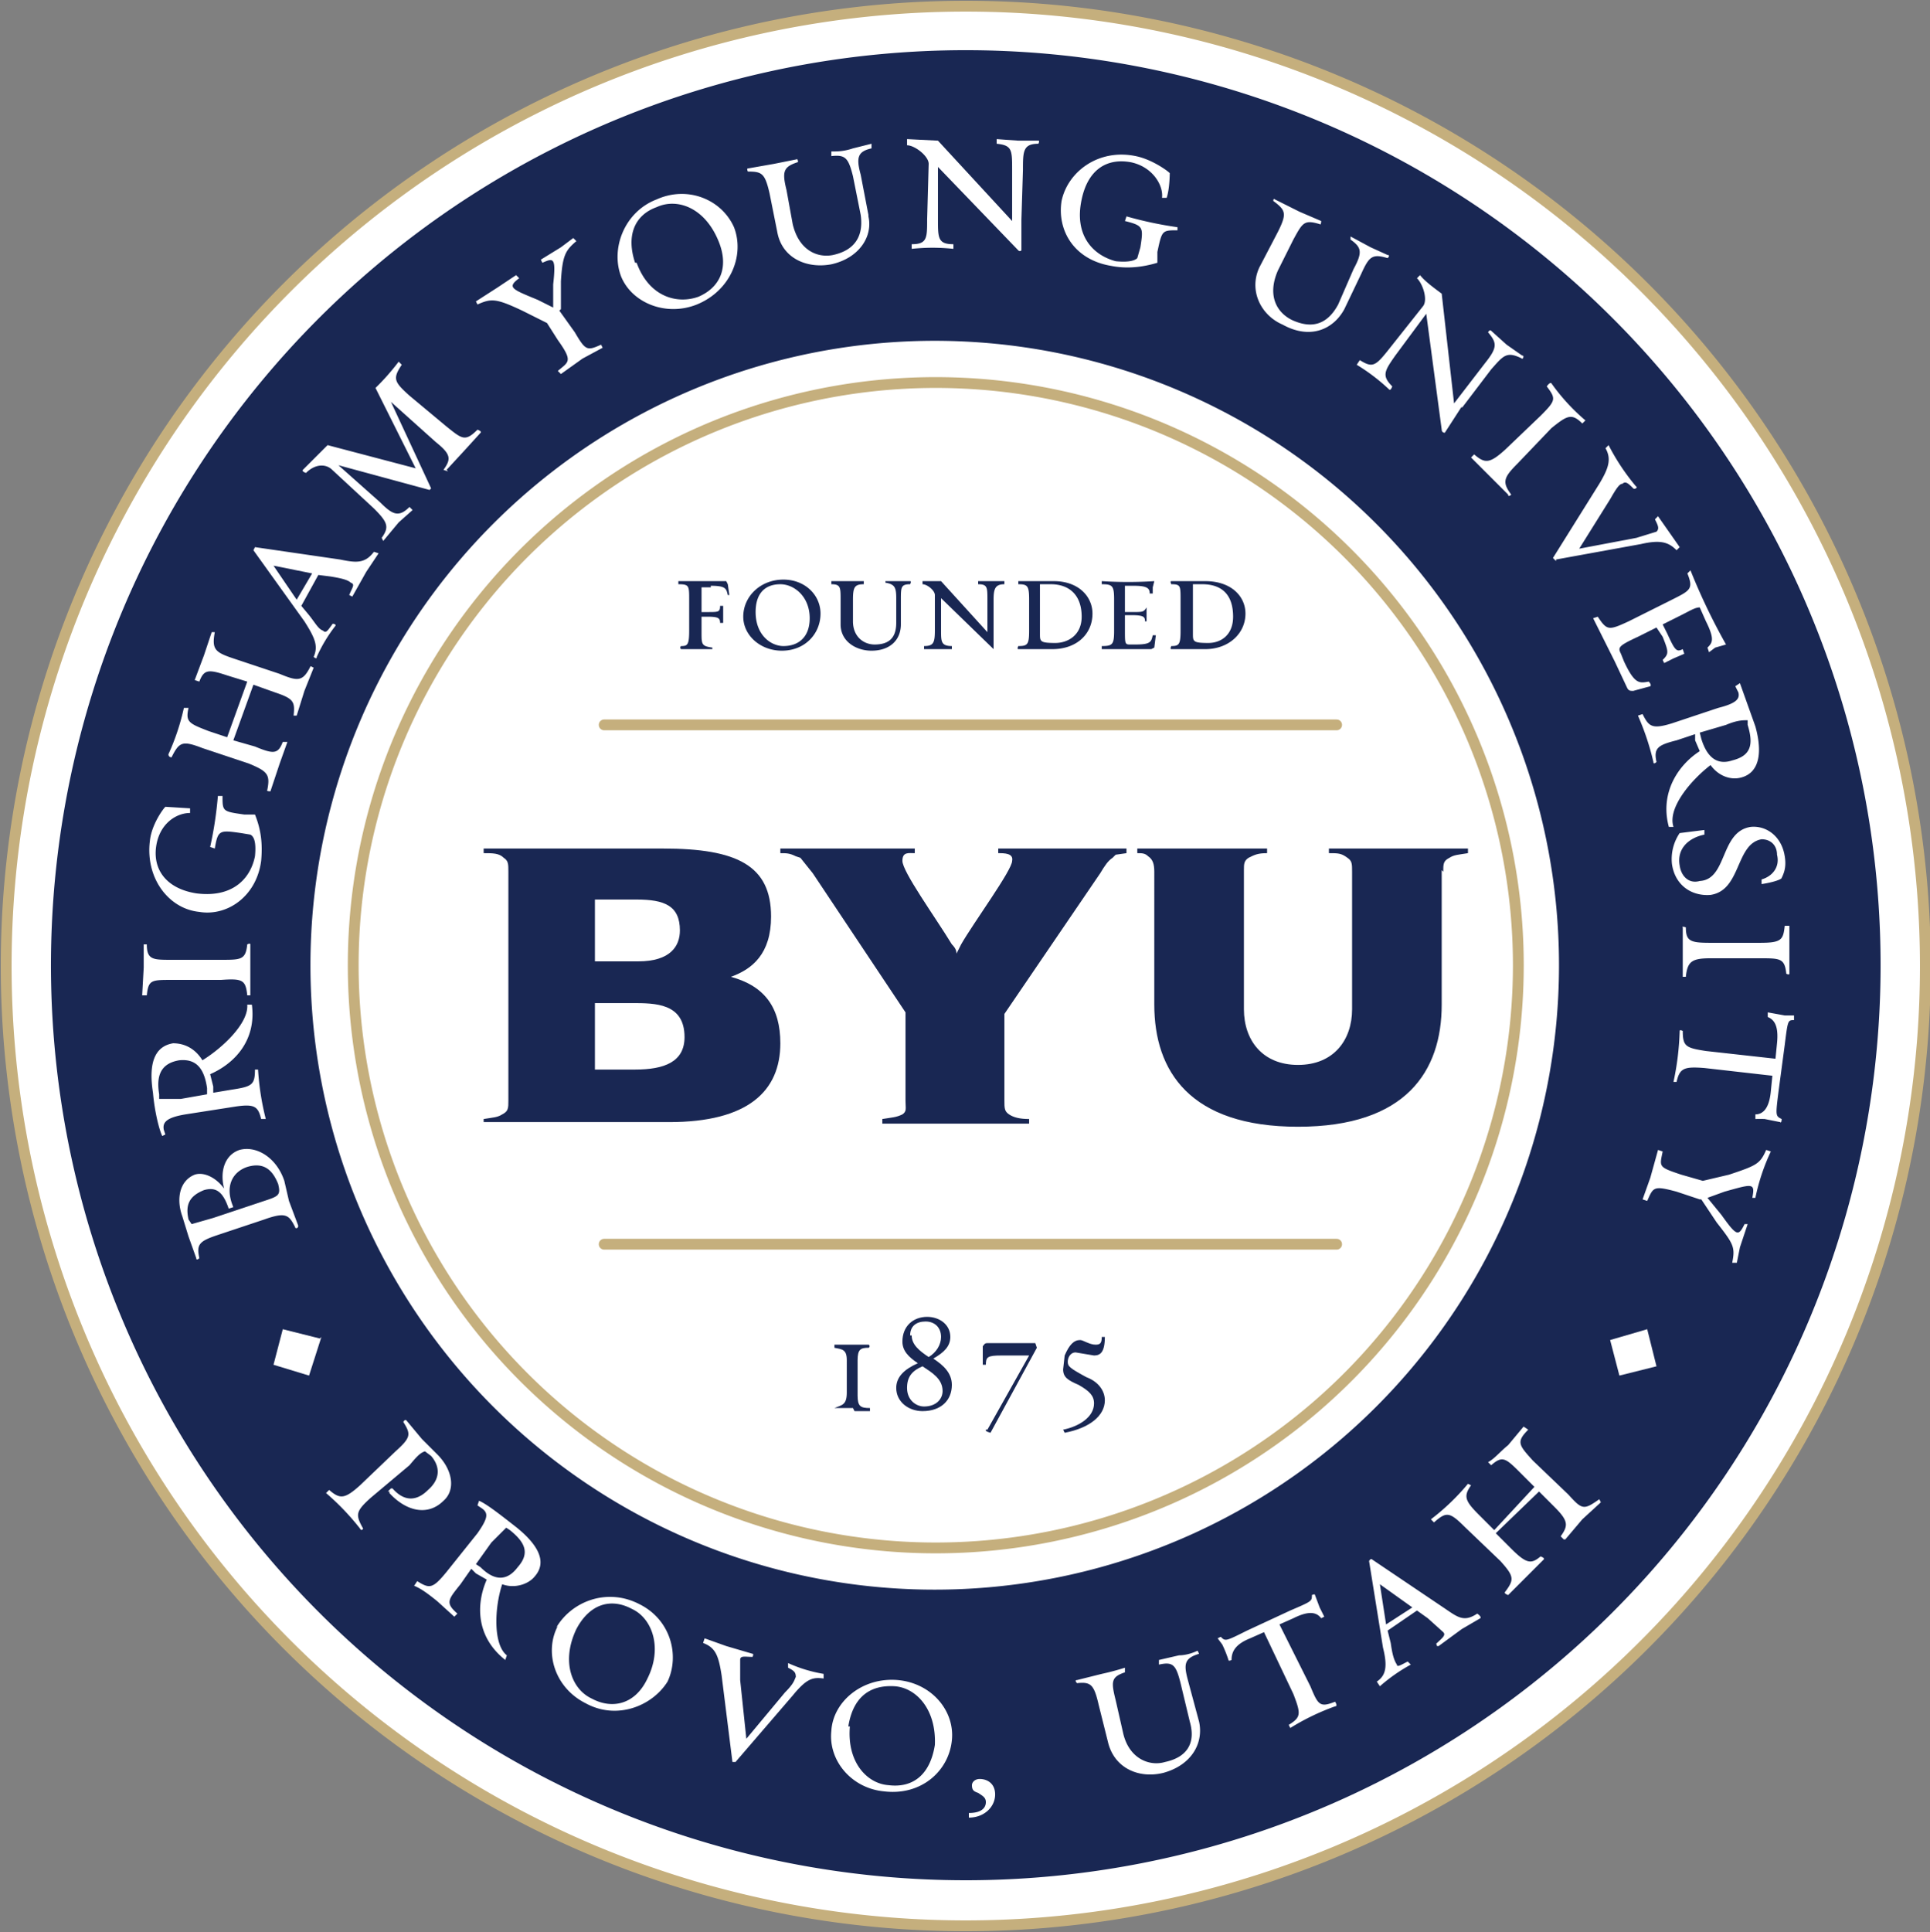
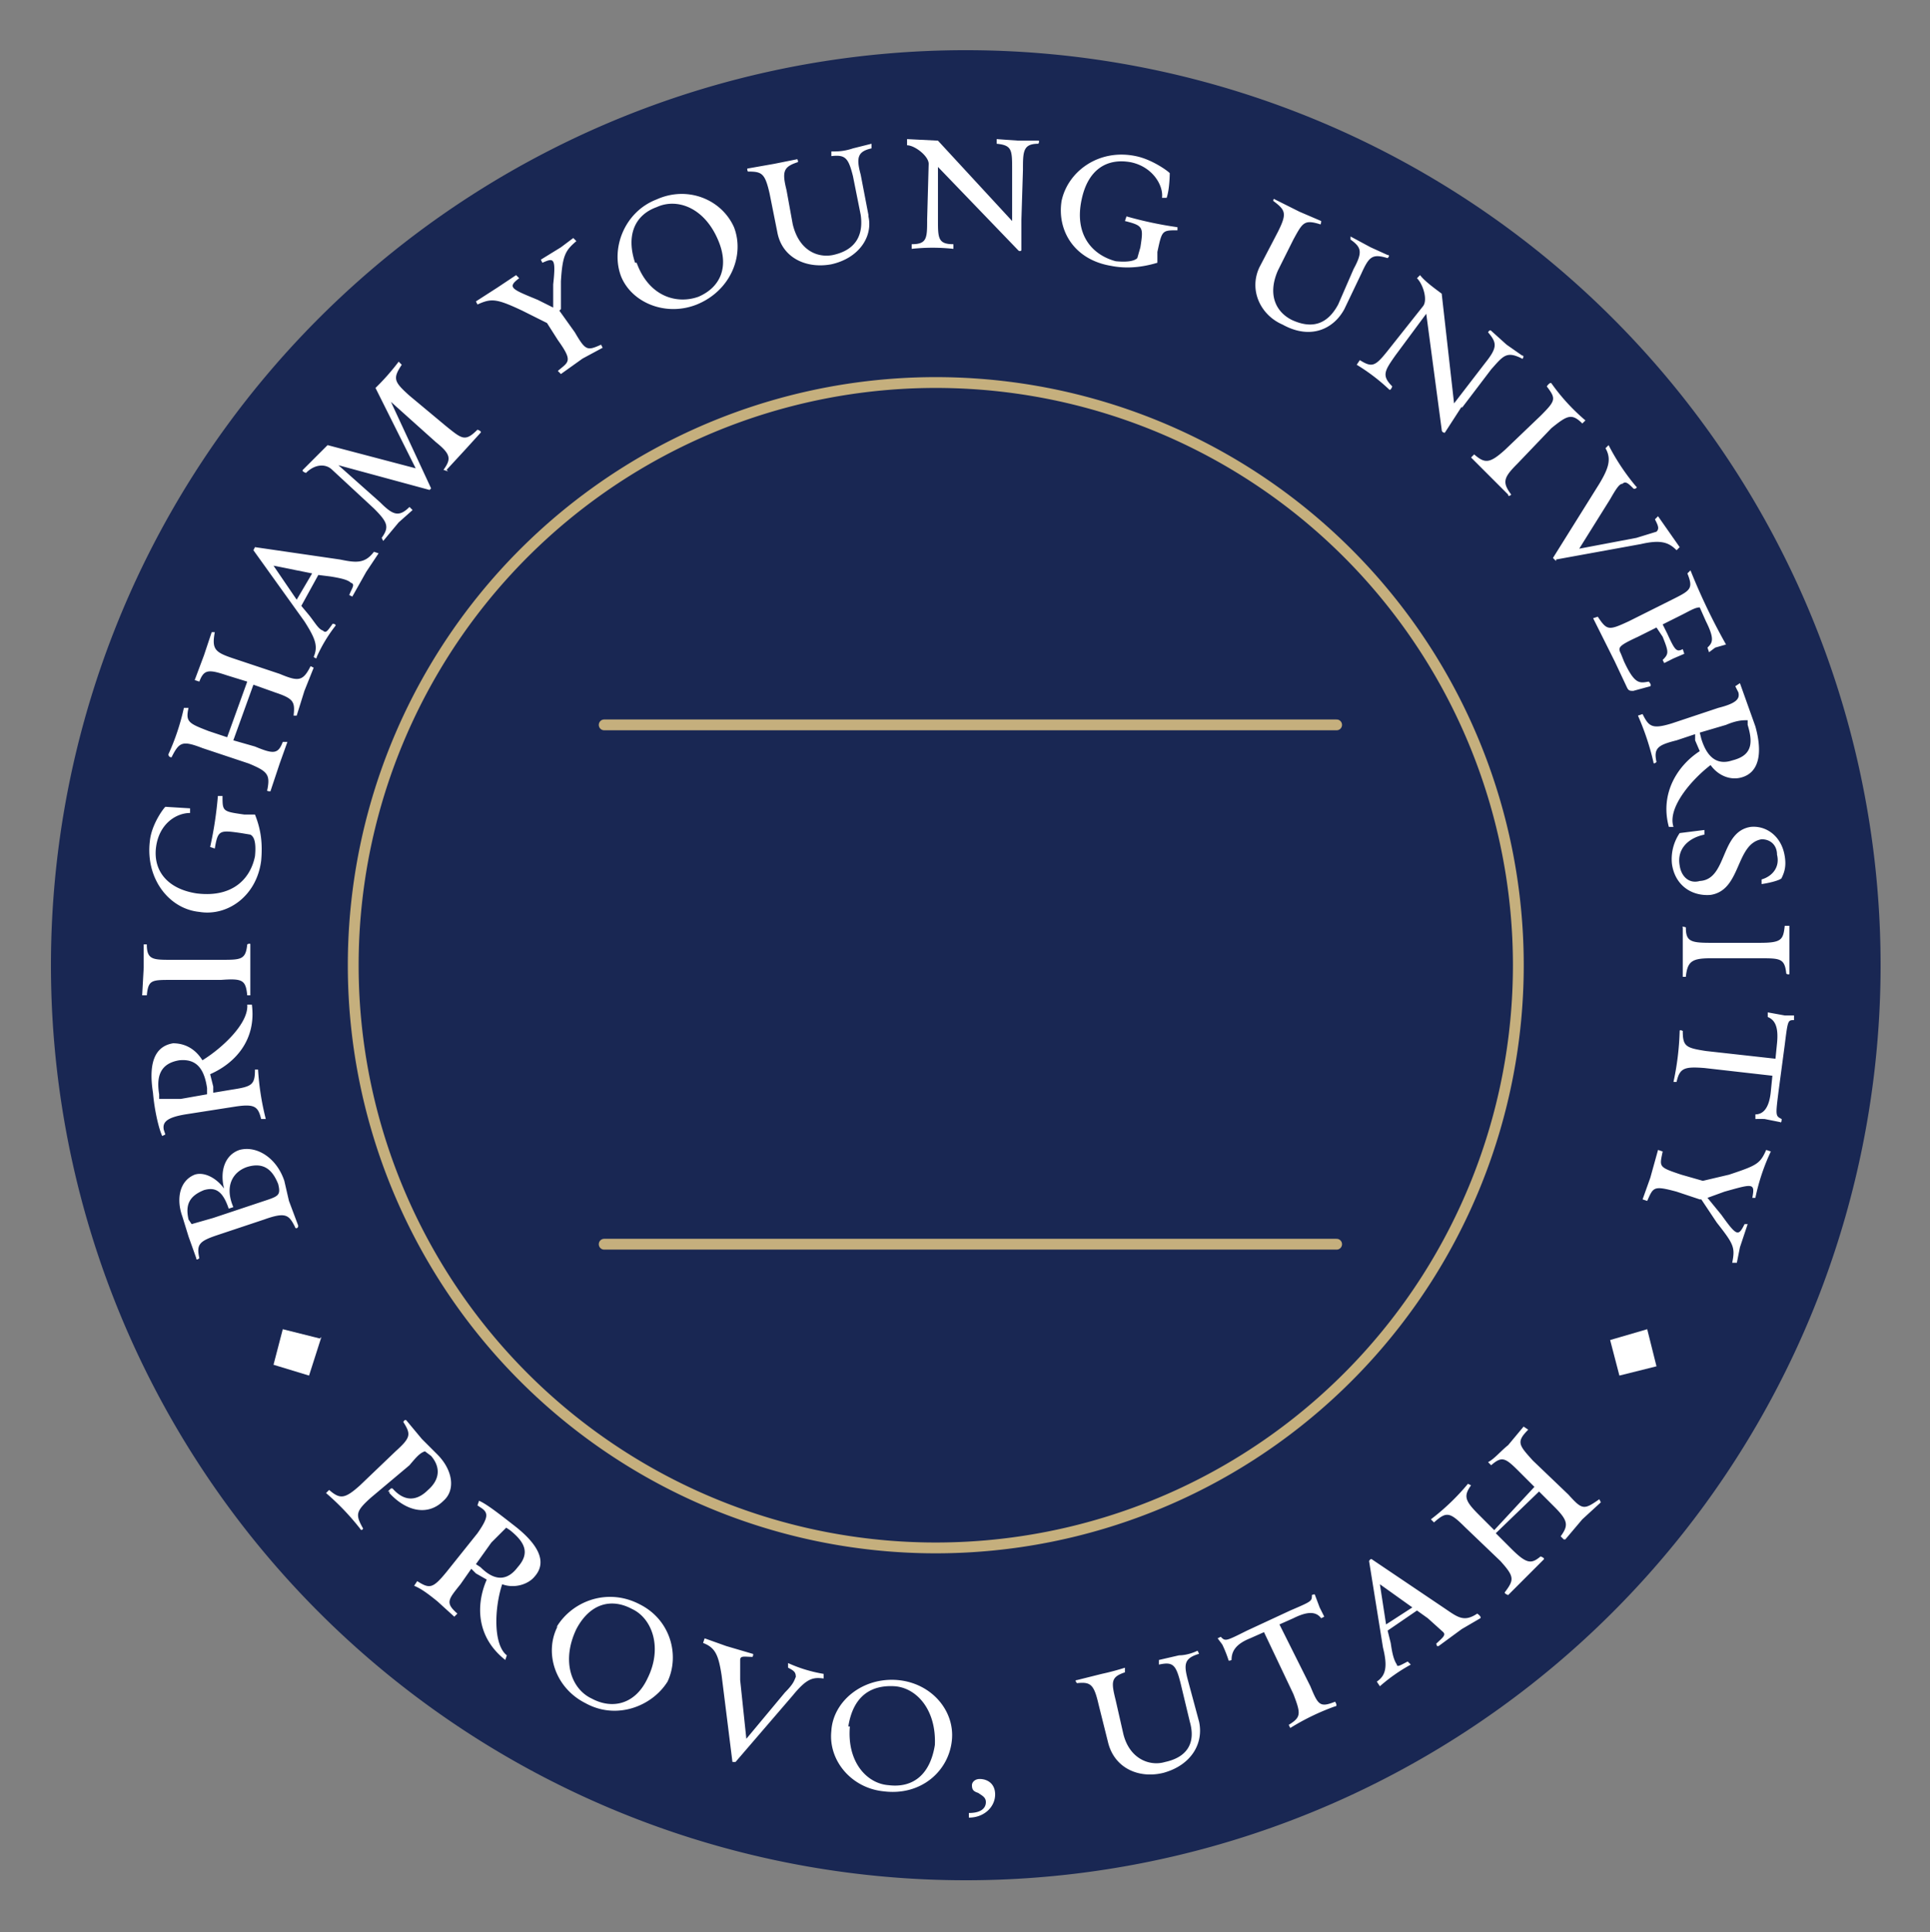
<svg xmlns="http://www.w3.org/2000/svg" width="124.9" height="125">
  <rect width="100%" height="100%" fill="#808080" stroke="none" />
-   <path fill="#FFF" stroke="#C5AF7D" stroke-width=".7" stroke-linecap="round" stroke-linejoin="round" d="M62.5.4a62.1 62.1 0 100 124.2A62.1 62.1 0 0062.5.4z" />
  <path fill="#192753" d="M65 3.3A59.2 59.2 0 1060 121.6 59.2 59.2 0 0065 3.3z" />
-   <path fill="#FFF" d="M62.5 22.1a40.4 40.4 0 100 80.7 40.4 40.4 0 000-80.7z" />
  <path fill="none" stroke="#C5AF7D" stroke-width=".7" stroke-linecap="round" stroke-linejoin="round" d="M62.5 24.8a37.7 37.7 0 100 75.3 37.7 37.7 0 000-75.3z" />
  <g fill="#192753">
-     <path d="M55.2 91.1H54c0 .1 0 0 0 0 .5-.2.8-.2.8-1V88c0-.7-.3-.7-.8-.8v-.2h2.2c.1 0 .1.2 0 .2-.5 0-.7.1-.7.8v2.3c0 .7.2.8.8.8v.2h-1zM58 89.8c0-.7.5-1.2 1.4-1.6-.6-.4-1-.8-1-1.4 0-1 .7-1.6 1.6-1.6.8 0 1.5.5 1.5 1.3 0 .6-.4 1-1.1 1.4.6.4 1.2.9 1.2 1.7 0 1-.7 1.7-1.9 1.7-.9 0-1.7-.6-1.7-1.5zm.7 0c0 .8.6 1.2 1.1 1.2.8 0 1.2-.5 1.2-1 0-.8-.7-1.2-1.3-1.6-.7.3-1 .7-1 1.4zm.3-3.4c0 .6.5 1 1.1 1.4.5-.3.8-.8.8-1.3 0-.6-.4-1-1-1s-1 .3-1 .9zM63.9 92.5l2.7-4.8h-1.8c-.9 0-1 .1-1 .6h-.2v-1.2c.1-.1.1-.2.3-.2H67l.1.3-3 5.5s-.4-.1-.3-.2zM69.6 87.5c-.3 0-.5.3-.5.6s.1.4 1.2 1c.8.3 1.2.9 1.2 1.5 0 1-1 1.8-2.6 2.1l-.1-.2c1-.2 2-.8 2-1.7 0-.5-.3-.8-1-1.2-.7-.3-1-.5-1-1l.1-.9c.3-.7.6-1 1-1 .2 0 .6.3 1 .3.3 0 .4-.1.4-.5h.2c0 1-.3 1.2-.7 1.2l-1.2-.2z" />
-   </g>
+     </g>
  <g fill="#FFF">
    <path d="M20.8 86.5L20 89l-2.3-.7.6-2.3 2.4.6zM18.7 77.7l.6 1.6c0 .2-.2.2-.2.1-.4-.8-.6-1-2-.5l-3 1c-1.2.4-1.4.6-1.2 1.5 0 0-.2.2-.2 0l-.5-1.4-.4-1.3c-.4-1.1-.2-2.3.8-2.7.6-.2 1.4.2 1.9.9-.3-1.2.1-2.2 1-2.5 1.1-.3 2.4.5 2.9 2l.3 1.3zm-3.9.5c-.4-1.2-.9-1.4-1.6-1.2-1 .4-1.2 1-1 1.9l.2.3 1.4-.4 3-1c1.2-.4 1.4-.4 1.2-1.2-.4-1-1-1.4-2-1.1-.9.3-1.5 1.2-.9 2.6l-.3.1zM13.8 70.3v.4l1.2-.2c1.3-.2 1.5-.3 1.5-1.3h.2a17.1 17.1 0 00.5 3.2h-.3c-.2-.8-.4-1-1.7-.8l-3.2.5c-1.2.2-1.5.5-1.4 1l.1.3-.2.1c-.2-.4-.5-1.6-.6-2.8-.3-1.9.1-3 1.3-3.2.7 0 1.4.3 1.9 1.1 1.3-.8 3-2.4 2.9-3.6h.3c.3 2.3-1.1 3.8-2.7 4.5l.2.8zm-3.4.8h1.3l1.7-.3v-.4c-.2-1.4-.8-1.9-1.8-1.8-1.2.2-1.5 1-1.3 2.2v.3zM16.2 62.6v1.8H16c-.1-1-.3-1.1-1.7-1h-3.2c-1.3 0-1.5 0-1.6 1h-.3l.1-1.8v-1.5h.2c0 1 .4 1 1.6 1h3.2c1.3 0 1.6 0 1.7-1 0 0 .2-.1.2 0v1.5zM16.5 52.7c.4 1 .5 1.9.4 3-.3 2.3-2.2 3.6-4 3.3-2-.2-3.5-2.2-3.2-4.6.1-1 .8-2 1-2.2l1.6.1v.3c-.9 0-2 .7-2.2 2.2-.2 1.5.7 2.7 2.6 3 2.3.3 3.5-.9 3.8-2.4.1-1-.1-1.3-.3-1.4l-.6-.1c-1.4-.2-1.5-.2-1.7 1l-.3-.1a24.4 24.4 0 00.5-3.3h.3c0 1 0 1 1.4 1.2h.7zM19.1 46.3H19c.1-.9 0-1.1-1.2-1.5l-1.4-.5-1.3 3.6 1.4.4c1.2.5 1.5.5 1.8-.3h.3l-.5 1.4-.6 1.8s-.3 0-.2-.1c.2-1 0-1.2-1.2-1.7l-3-1c-1.3-.5-1.5-.4-2 .6 0 0-.2 0-.2-.2a14.9 14.9 0 001-3h.3c-.2.9 0 1 1.3 1.5l1.2.4 1.3-3.6-1.3-.4c-1.2-.4-1.5-.4-1.8.4l-.3-.1.6-1.6.5-1.5h.2c-.2 1.1 0 1.3 1.2 1.7l3 1c1.2.5 1.5.5 2-.5l.2.1-.6 1.5-.5 1.6zM22.8 38.6l-.2-.1c.2-.5.4-.7.1-.8-.2-.2-.7-.3-1.3-.4l-.8-.1-1.1 2 .5.6c.4.5.6.9.9 1 .2.2.3 0 .6-.4 0-.1.3 0 .2.1a9.7 9.7 0 00-1.2 2c0 .2-.2 0-.2 0 .3-.7.1-1.2-.6-2.3l-3.3-4.6.1-.2 5.5.8c1 .2 1.6.3 2.2-.5l.3.1-.8 1.2-.9 1.6zm-3.6.2l1-1.7-2.5-.5 1.5 2.2zM29 30.5l-.3-.1c.5-.7.5-1-.5-1.8L25.3 26l2.6 5.6-.1.1-5.9-1.6 2.7 2.4c.8.8 1.2 1 1.9.3l.2.2-.9.8-1 1.2-.1-.2c.5-.7.4-1-.5-1.9l-2.7-2.5c-.4-.4-1.1-.4-1.7.2 0 0-.3-.1-.2-.2l1.6-1.6 5.7 1.5-1.6-3.2-1-2a15 15 0 001.5-1.7l.2.2c-.6.9-.5 1.1.5 2l2.4 2c1 .8 1.2 1 2 .2 0 0 .3.1.2.2l-1 1.1-1.2 1.3zM36.2 20.1l1 1.4c.7 1.2.8 1.2 1.7.8l.1.2-1.3.7-1.4 1-.2-.2c.7-.6 1-.6 0-2l-.7-1.1-1.6-.8c-1.7-.8-2-.8-2.9-.4l-.1-.2 1.4-.9 1.2-.8.2.2c-.8.6-.5.7 1.2 1.4l1 .5v-1.5c.2-1.8 0-1.7-.7-1.4l-.1-.2 1.3-.8.8-.6.2.2c-.7.6-.9.9-1 2.6V20zM40.2 17.9c-.7-1.8.2-4.2 2.3-5 2-.9 4.2 0 5 1.8.7 1.8-.2 4.1-2.4 5-2 .8-4.2-.1-4.9-1.8zm1-.9c.8 2.2 2.6 2.7 4 2.2 1.4-.6 2-1.9 1.3-3.6-.9-2.2-2.7-2.8-4-2.2-1.4.5-2 1.8-1.4 3.6zM56.2 14c.3 1.3-.6 2.7-2.4 3.1-1.6.3-3.2-.4-3.5-2.1l-.5-2.5c-.3-1.3-.5-1.4-1.4-1.4 0 0-.1-.2 0-.2l1.7-.3 1.5-.3s.1.2 0 .2c-.9.3-1 .6-.7 1.8l.4 2.2c.4 1.7 1.6 2.2 2.6 2 1.4-.3 2-1.2 1.8-2.6l-.5-2.5c-.3-1.2-.5-1.4-1.4-1.3v-.3c.4 0 .8 0 1.4-.2l1.2-.3v.3c-.9.2-1 .6-.7 1.7l.5 2.6zM66.1 14.3v1.9s-.1.1-.2 0l-5.2-5.4v3.4c0 1.2 0 1.6 1 1.6v.3a12.7 12.7 0 00-2.7 0v-.3c1 0 1-.4 1-1.6l.1-3.6c0-.5-.9-1.2-1.4-1.2V9l2 .1 4.8 5.2V11c0-1.3 0-1.6-1-1.7v-.3l1.4.1h1.3c.1 0 0 .2 0 .2-1 0-1 .5-1 1.7l-.1 3.2zM74.9 17c-1 .3-2 .4-3 .2-2.4-.4-3.5-2.3-3.2-4.2.4-1.9 2.4-3.4 4.8-2.9 1 .2 2 .9 2.2 1.1 0 0 0 1-.2 1.6h-.3c.1-.8-.6-2-2-2.3-1.6-.3-2.8.5-3.2 2.4-.5 2.3.7 3.6 2.2 4 1 .1 1.3-.1 1.4-.2l.2-.7c.2-1.3.2-1.4-1-1.7l.1-.3a24.8 24.8 0 003.3.7v.2c-1 0-1 0-1.3 1.4v.7zM87 20c-.7 1.3-2.2 2-4 1-1.4-.6-2.2-2.2-1.5-3.7l1.2-2.3c.6-1.2.5-1.4-.3-2 0 0 0-.2.1-.1l1.6.8 1.4.6s0 .3-.1.2c-1-.3-1.1-.1-1.7 1l-1 2c-.7 1.6-.1 2.7.9 3.2 1.3.6 2.3.3 3-1l1-2.3c.6-1.1.5-1.4-.2-1.9v-.2l1.3.7 1.1.5c.2 0 0 .2 0 .2-1-.3-1.2-.1-1.7 1L87 20zM94.6 26.3L93.5 28s-.2 0-.2-.2l-1-7.5-2 2.7c-.7 1-.9 1.3-.2 2 0 0-.1.3-.2.2a12.6 12.6 0 00-2.1-1.6l.2-.3c.8.5 1 .4 1.8-.6l2.3-2.9c.3-.4 0-1.4-.4-1.8l.2-.2c.3.4 1 .9 1.4 1.2l.8 7.1 2-2.6c.8-1 .8-1.3.2-2 0 0 .1-.2.2-.1l1 .9 1 .7c.2 0 0 .3 0 .2-1-.5-1.2-.2-2 .7l-1.9 2.5zM96.5 30.9l-1.3-1.3.2-.2c.7.6 1 .6 2-.3l2.3-2.2c1-1 1-1.1.4-1.9 0 0 .2-.3.3-.2a13 13 0 002.2 2.4l-.2.2c-.7-.7-1-.5-2 .3L98.2 30c-.9.9-1 1.2-.4 2 0 0-.2.2-.2 0l-1-1zM100.7 36.3l-.2-.2 3-4.8c.6-1 .8-1.6.4-2.3l.2-.2a14.2 14.2 0 001.8 2.7c.1 0-.1.2-.2.1-.3-.3-.5-.5-.7-.3-.2 0-.4.3-.8 1l-2 3.2 3.7-.7 1.3-.4c.2-.2.1-.4-.1-.8l.2-.2.7 1 .7 1-.2.2c-.5-.5-1-.7-2.3-.4l-5.5 1zM105.3 44.5l-.8-1.7-1.4-2.8.3-.1c.6.9.7.9 2 .3l2.8-1.4c1.2-.6 1.4-.7 1-1.7l.2-.2a40 40 0 002.3 4.8l-.7.2-.4.3-.1-.3c.3-.3.5-.5-.1-1.7l-.4-.9c-.3 0-.6.2-1.2.5l-1.2.6.3.6c.5 1.1.6 1.2 1 1l.1.3-.7.3-.6.3-.1-.2c.4-.4.4-.5 0-1.5l-.4-.6-1.2.6c-1.3.6-1.3.7-1.1 1.1l.2.5c.7 1.5 1 1.4 1.6 1.3 0 0 .2.2.1.3l-1.1.3c-.2 0-.3 0-.4-.2zM109.7 48v-.5l-1.2.4c-1.2.3-1.5.5-1.3 1.4 0 0-.2.2-.2 0a16.9 16.9 0 00-1-3l.3-.1c.4.8.6 1 1.9.6l3-1c1.2-.3 1.4-.6 1.3-1l-.2-.4.3-.2 1 2.8c.5 1.8.2 3-.9 3.3-.7.2-1.5-.1-2-.8-1.3 1-2.8 2.8-2.4 4h-.3c-.6-2.2.6-4 2-4.9l-.3-.7zm3.3-1.4c-.2 0-.6 0-1.3.3l-1.7.5.1.4c.4 1.3 1.1 1.7 2 1.4 1.2-.3 1.4-1 1-2.3v-.3zM108.7 53.9l1.6-.2v.3c-1 .2-1.8.9-1.6 2 .1.7.6 1.2 1.3 1 1.8-.1 1.3-3.2 3.3-3.5 1-.1 2 .6 2.2 1.9.1.6 0 1-.2 1.4 0 .1-.6.3-1.3.4v-.3c.7-.2 1.2-.8 1-1.6 0-.6-.4-1-1-1-1.7.3-1.3 3.3-3.3 3.6-1.2.1-2.3-.6-2.5-2a3 3 0 01.5-2zM108.9 61.8V60c-.1-.1.2 0 .2 0 0 .9.3 1 1.6 1h3.2c1.4 0 1.5-.2 1.6-1.1h.3V63c0 .1-.2 0-.2 0-.1-1-.4-1-1.7-1h-3.2c-1.2 0-1.5.2-1.6 1.2h-.2v-1.5zM113.6 72.3v-.2c.5 0 .9-.4 1-1.5l.1-1-4.4-.5c-1.3-.1-1.6 0-1.8.9h-.2a17.8 17.8 0 00.4-3.3c0-.1.2 0 .2 0 0 1 .2 1.1 1.5 1.3l4.5.5.1-1c.1-1-.1-1.5-.6-1.7v-.3l1.1.2h.6v.3c-.4 0-.4 0-.6 1.6l-.4 3c-.2 1.6-.2 1.6.2 1.8 0 0 0 .3-.1.2l-1-.2a9 9 0 00-.6 0zM110 77.6l-1.5-.5c-1.5-.4-1.5-.3-1.9.6l-.3-.1.5-1.4.5-1.8.3.1c-.2 1-.3 1 1.2 1.5l1.4.4 1.7-.4c1.8-.6 2-.7 2.4-1.6l.3.1a13.4 13.4 0 00-1 3h-.2c.2-1 0-.9-1.8-.4l-1.1.4.9 1.1c1 1.4 1.1 1.4 1.5.6h.2l-.5 1.5-.2 1h-.3c.2-1 .1-1.2-1-2.6l-1-1.5zM104.2 86.7l2.4-.7.6 2.4-2.4.6-.6-2.3z" />
  </g>
  <g fill="#FFF">
    <path d="M25.1 96.5l.2-.2h.1c.7.8 1.5.9 2.3.1.8-.7.8-1.5.2-2.2l-.4-.3c-.3.1-.5.3-1 .9L24 96.9c-1 .9-1 1.1-.5 2 0 0-.1.2-.2 0a16.2 16.2 0 00-2.2-2.3l.2-.2c.7.6 1 .6 2-.3l2.3-2.2c1-.9 1-1.1.5-1.9 0 0 .1-.2.2-.1l1 1.2 1 1c1 1 1.2 2.3.4 3-1 1-2.4.7-3.5-.5v-.1zM30.8 101.8l-.3-.3-.7 1c-.8 1-1 1.2-.2 1.9l-.2.2-1.1-1c-.5-.4-1-.8-1.5-1l.2-.3c.8.5 1 .5 1.9-.6l2-2.5c.7-1 .7-1.3.3-1.6l-.3-.2.1-.3c.5.2 1.5 1 2.4 1.7 1.5 1.2 2 2.3 1.2 3.2-.4.5-1.3.8-2.1.5-.5 1.5-.6 3.9.3 4.6l-.1.3c-1.9-1.5-1.9-3.6-1.2-5.2l-.7-.4zm2-3l-1 1-1 1.4.3.2c1 1 1.8.8 2.4 0 .8-.9.5-1.6-.5-2.4l-.3-.2zM36 105.3c1-1.7 3.3-2.6 5.4-1.5 2 1 2.6 3.3 1.8 5-1 1.6-3.3 2.5-5.3 1.4-2-1-2.7-3.3-1.8-5zm1.3.1c-1 2.1-.3 3.9 1 4.5 1.3.7 2.8.4 3.6-1.3 1-2 .3-3.9-1-4.5-1.3-.7-2.7-.4-3.6 1.3zM47.6 114h-.2l-.7-5.6c-.2-1.3-.4-1.8-1.2-2.1l.1-.3 1.4.5 1.7.5c.1 0 0 .2 0 .2-.5 0-.8-.1-.8.2v1.3l.4 3.8 2.5-3c.6-.6.6-.8.7-1 0-.3-.1-.4-.5-.6v-.3a9.2 9.2 0 002.3.7v.3c-.7-.1-1.1 0-2 1.1l-3.7 4.3zM53.8 112c.1-1.9 2-3.5 4.3-3.3 2.2.2 3.7 2 3.5 3.9-.2 2-2 3.6-4.4 3.3-2.1-.2-3.6-2-3.4-3.9zm1.2-.3c-.2 2.3 1.1 3.7 2.5 3.8 1.6.2 2.7-.7 3-2.6.1-2.3-1.2-3.7-2.6-3.8-1.6-.1-2.7.7-3 2.6zM62.7 117.3c.9 0 1.1-.4 1.1-.7 0-.3-.2-.4-.5-.6-.3-.1-.4-.2-.4-.5 0-.2.2-.4.5-.4.5 0 1 .3 1 1 0 .8-.7 1.5-1.7 1.5v-.3zM77.6 111.4c.3 1.4-.5 2.8-2.3 3.3-1.6.4-3.2-.3-3.6-2l-.6-2.4c-.3-1.3-.5-1.5-1.4-1.4 0 0-.2-.2 0-.2l1.6-.4a16 16 0 001.5-.4v.3c-.9.3-.9.6-.6 1.8l.5 2.2c.4 1.6 1.7 2.1 2.7 1.8 1.4-.3 2-1.2 1.6-2.6l-.6-2.5c-.3-1.2-.5-1.4-1.4-1.2v-.3l1.3-.3c.5 0 1-.2 1.2-.3l.1.2c-1 .3-1 .7-.7 1.8l.7 2.6zM85.7 104.6l-.2.1c-.3-.4-.8-.5-1.8 0l-.9.4 2 4c.5 1.2.6 1.4 1.6 1 0 0 .2.3 0 .3a15.2 15.2 0 00-2.9 1.4l-.1-.2c.8-.5.8-.7.3-2l-1.9-4-.9.4c-1 .4-1.2.9-1.2 1.4 0 0-.2.1-.2 0a8 8 0 00-.4-1l-.3-.4.2-.1c.3.3.3.3 1.7-.4l2.8-1.3c1.4-.6 1.4-.6 1.4-1 0 0 .2-.1.2 0l.3.8.3.6zM93 106.5s-.1-.2 0-.2c.3-.3.6-.5.4-.7l-1-.9-.7-.5-1.9 1.3.2.8c.1.7.2 1.1.4 1.4 0 .2.3 0 .7-.2l.2.2a11 11 0 00-2 1.4l-.2-.3c.6-.4.7-1 .4-2.2l-.9-5.6s.1-.2.2-.1l4.6 3.1c.9.6 1.3 1 2.2.4 0 0 .3.2.2.3l-1.2.7-1.5 1.1zm-3.3-1.4l1.7-1.1-2.1-1.5.4 2.6zM101.2 99.6l-.2-.2c.5-.7.5-1-.4-1.9l-1-1-2.8 2.7 1 1c1 1 1.3 1 1.9.5 0 0 .3.1.2.2l-1 1-1.3 1.3s-.3-.1-.2-.2c.6-.8.6-1-.3-2l-2.3-2.2c-1-1-1.2-1-2-.3l-.2-.2A14.6 14.6 0 0095 96l.2.1c-.5.7-.4 1 .5 1.9l1 1 2.6-2.8-1-1c-.9-.9-1.1-1-1.8-.4l-.2-.2c.4-.2.8-.7 1.3-1.1l1-1.2.3.2c-.8.8-.6 1 .3 2l2.3 2.2c.9 1 1 1 2 .3l.1.2-1.2 1.1-1.1 1.3z" />
  </g>
  <path fill="none" stroke="#C5AF7D" stroke-width=".7" stroke-linecap="round" stroke-linejoin="round" d="M39.1 80.5h47.4M39.1 46.9h47.4" />
  <g fill="#192753">
    <path d="M46 38h-.6v1.6h.4c.7 0 .8 0 .8-.4h.2v1.1h-.2c0-.3-.1-.4-.8-.4h-.4v1c0 .8 0 .9.7 1v.1h-2c-.1 0-.1-.2 0-.2.4 0 .5-.1.5-1v-2c0-.9 0-1-.7-1v-.2H47l.1.2.1.7h-.1c-.1-.4-.1-.6-1.1-.6zM48.1 39.9c0-1.3 1.1-2.4 2.6-2.4 1.4 0 2.4 1 2.4 2.2 0 1.3-1 2.4-2.5 2.4-1.4 0-2.5-1-2.5-2.2zm.8-.3c0 1.5 1 2.2 1.8 2.2 1 0 1.7-.6 1.7-1.8 0-1.4-1-2.2-1.9-2.2-1 0-1.6.6-1.6 1.8zM58.3 40.4c0 1-.7 1.7-1.9 1.7-1 0-2-.6-2-1.7v-1.6c0-.8 0-1-.6-1v-.2h2.1v.2c-.6 0-.7.2-.7 1v1.4c0 1 .7 1.5 1.4 1.5.9 0 1.4-.4 1.4-1.4v-1.6c0-.7-.1-.9-.7-1v-.1h1.6c.1 0 0 .2 0 .2-.6 0-.6.2-.6 1v1.6zM64.3 40.8V42s0 .1 0 0l-3.4-3.3v2.1c0 .7 0 1 .7 1v.2h-1.8v-.2c.6 0 .7-.2.7-1v-2.3c0-.3-.5-.7-.8-.7v-.2h1.2l3 3.3v-2.1c0-.8 0-1-.6-1v-.2H65v.2c-.6 0-.7.3-.7 1v2zM67.1 42h-1.2c-.1 0 0-.2 0-.2.6 0 .7-.1.7-1v-2c0-.9-.1-1-.7-1v-.2h2.3c1.6 0 2.5 1 2.5 2.1 0 1.3-1 2.3-2.6 2.3h-1zm.2-4V41c0 .5 0 .6 1 .6.8 0 1.7-.5 1.7-1.7 0-1.4-.8-2.1-2-2.1h-.7zM74.5 42h-3.2v-.2c.7 0 .8-.1.8-1v-2c0-.9-.1-1-.8-1v-.2a26.7 26.7 0 003.4 0l-.1.4v.4h-.2c0-.3-.1-.5-1-.5h-.6V39.6h.4c.8 0 .8 0 1-.3v.9h-.1c0-.3-.1-.4-.9-.4h-.4v1c0 .8 0 .9.3.9h.4c1 0 1-.2 1.1-.6h.2l-.1.8-.2.1zM77 42h-1.2c-.1 0 0-.2 0-.2.5 0 .6-.1.6-1v-2c0-.9 0-1-.6-1 0 0-.1-.2 0-.2H78c1.7 0 2.6 1 2.6 2.1 0 1.3-1.1 2.3-2.6 2.3h-1zm.2-4V41c0 .5 0 .6 1 .6.8 0 1.6-.5 1.6-1.7 0-1.4-.7-2.1-2-2.1h-.6z" />
  </g>
  <path fill="#192753" d="M38.5 61.8v-3.1-.5H41.2c1.8 0 2.8.4 2.8 2 0 1-.6 2-2.7 2h-2.8v-.4zm0 7v-3.5-.4h2.4c1.5 0 3.4 0 3.4 2.2 0 1.6-1.3 2.1-3.2 2.1h-2.6v-.4zm-5.6-12.4v14.8c0 .5 0 .7-.4.9-.3.2-.6.2-1.2.3v.2h12c5.1 0 7.2-2 7.2-5.1 0-2.3-1-3.7-3.2-4.3 1.4-.5 2.6-1.5 2.6-3.9 0-3.3-2.2-4.4-7-4.4H31.3v.3c.6 0 1 0 1.3.3.3.2.3.4.3.9zM93.4 56.4c0-.5 0-.7.4-.9.3-.2.6-.2 1.2-.3v-.3H86v.3c.6 0 .8 0 1.2.3.3.2.3.4.3.9v8.9c0 2-1.2 3.6-3.5 3.6s-3.5-1.6-3.5-3.6v-9c0-.4 0-.6.3-.8.4-.2.6-.3 1.2-.3v-.3h-8.4v.3c.3 0 .5 0 .7.2.3.2.4.5.4 1V65c0 4.3 2.3 7.9 9.3 7.9 7 0 9.3-3.6 9.3-7.9v-8.7zM66.6 72.7v-.3c-.6 0-1-.1-1.3-.3-.3-.2-.3-.4-.3-.9v-5.6l6.2-9.1c.3-.5.5-.8.8-1l.2-.2.7-.1v-.3h-8.3v.3c.4 0 1 0 .9.5 0 .6-2.5 4-3.3 5.4l-.3.6c0-.3-.2-.5-.3-.6-1.1-1.8-3.2-4.7-3.2-5.4 0-.6.4-.5.8-.5v-.3h-8.7v.3c.4 0 .6 0 1 .2l.3.1.8 1 6 9v5.7c0 .5.1.7-.2.9-.4.2-.7.2-1.3.3v.3h9.5z" />
  <path fill="none" d="M-.3-.2h126v126H-.3z" />
</svg>